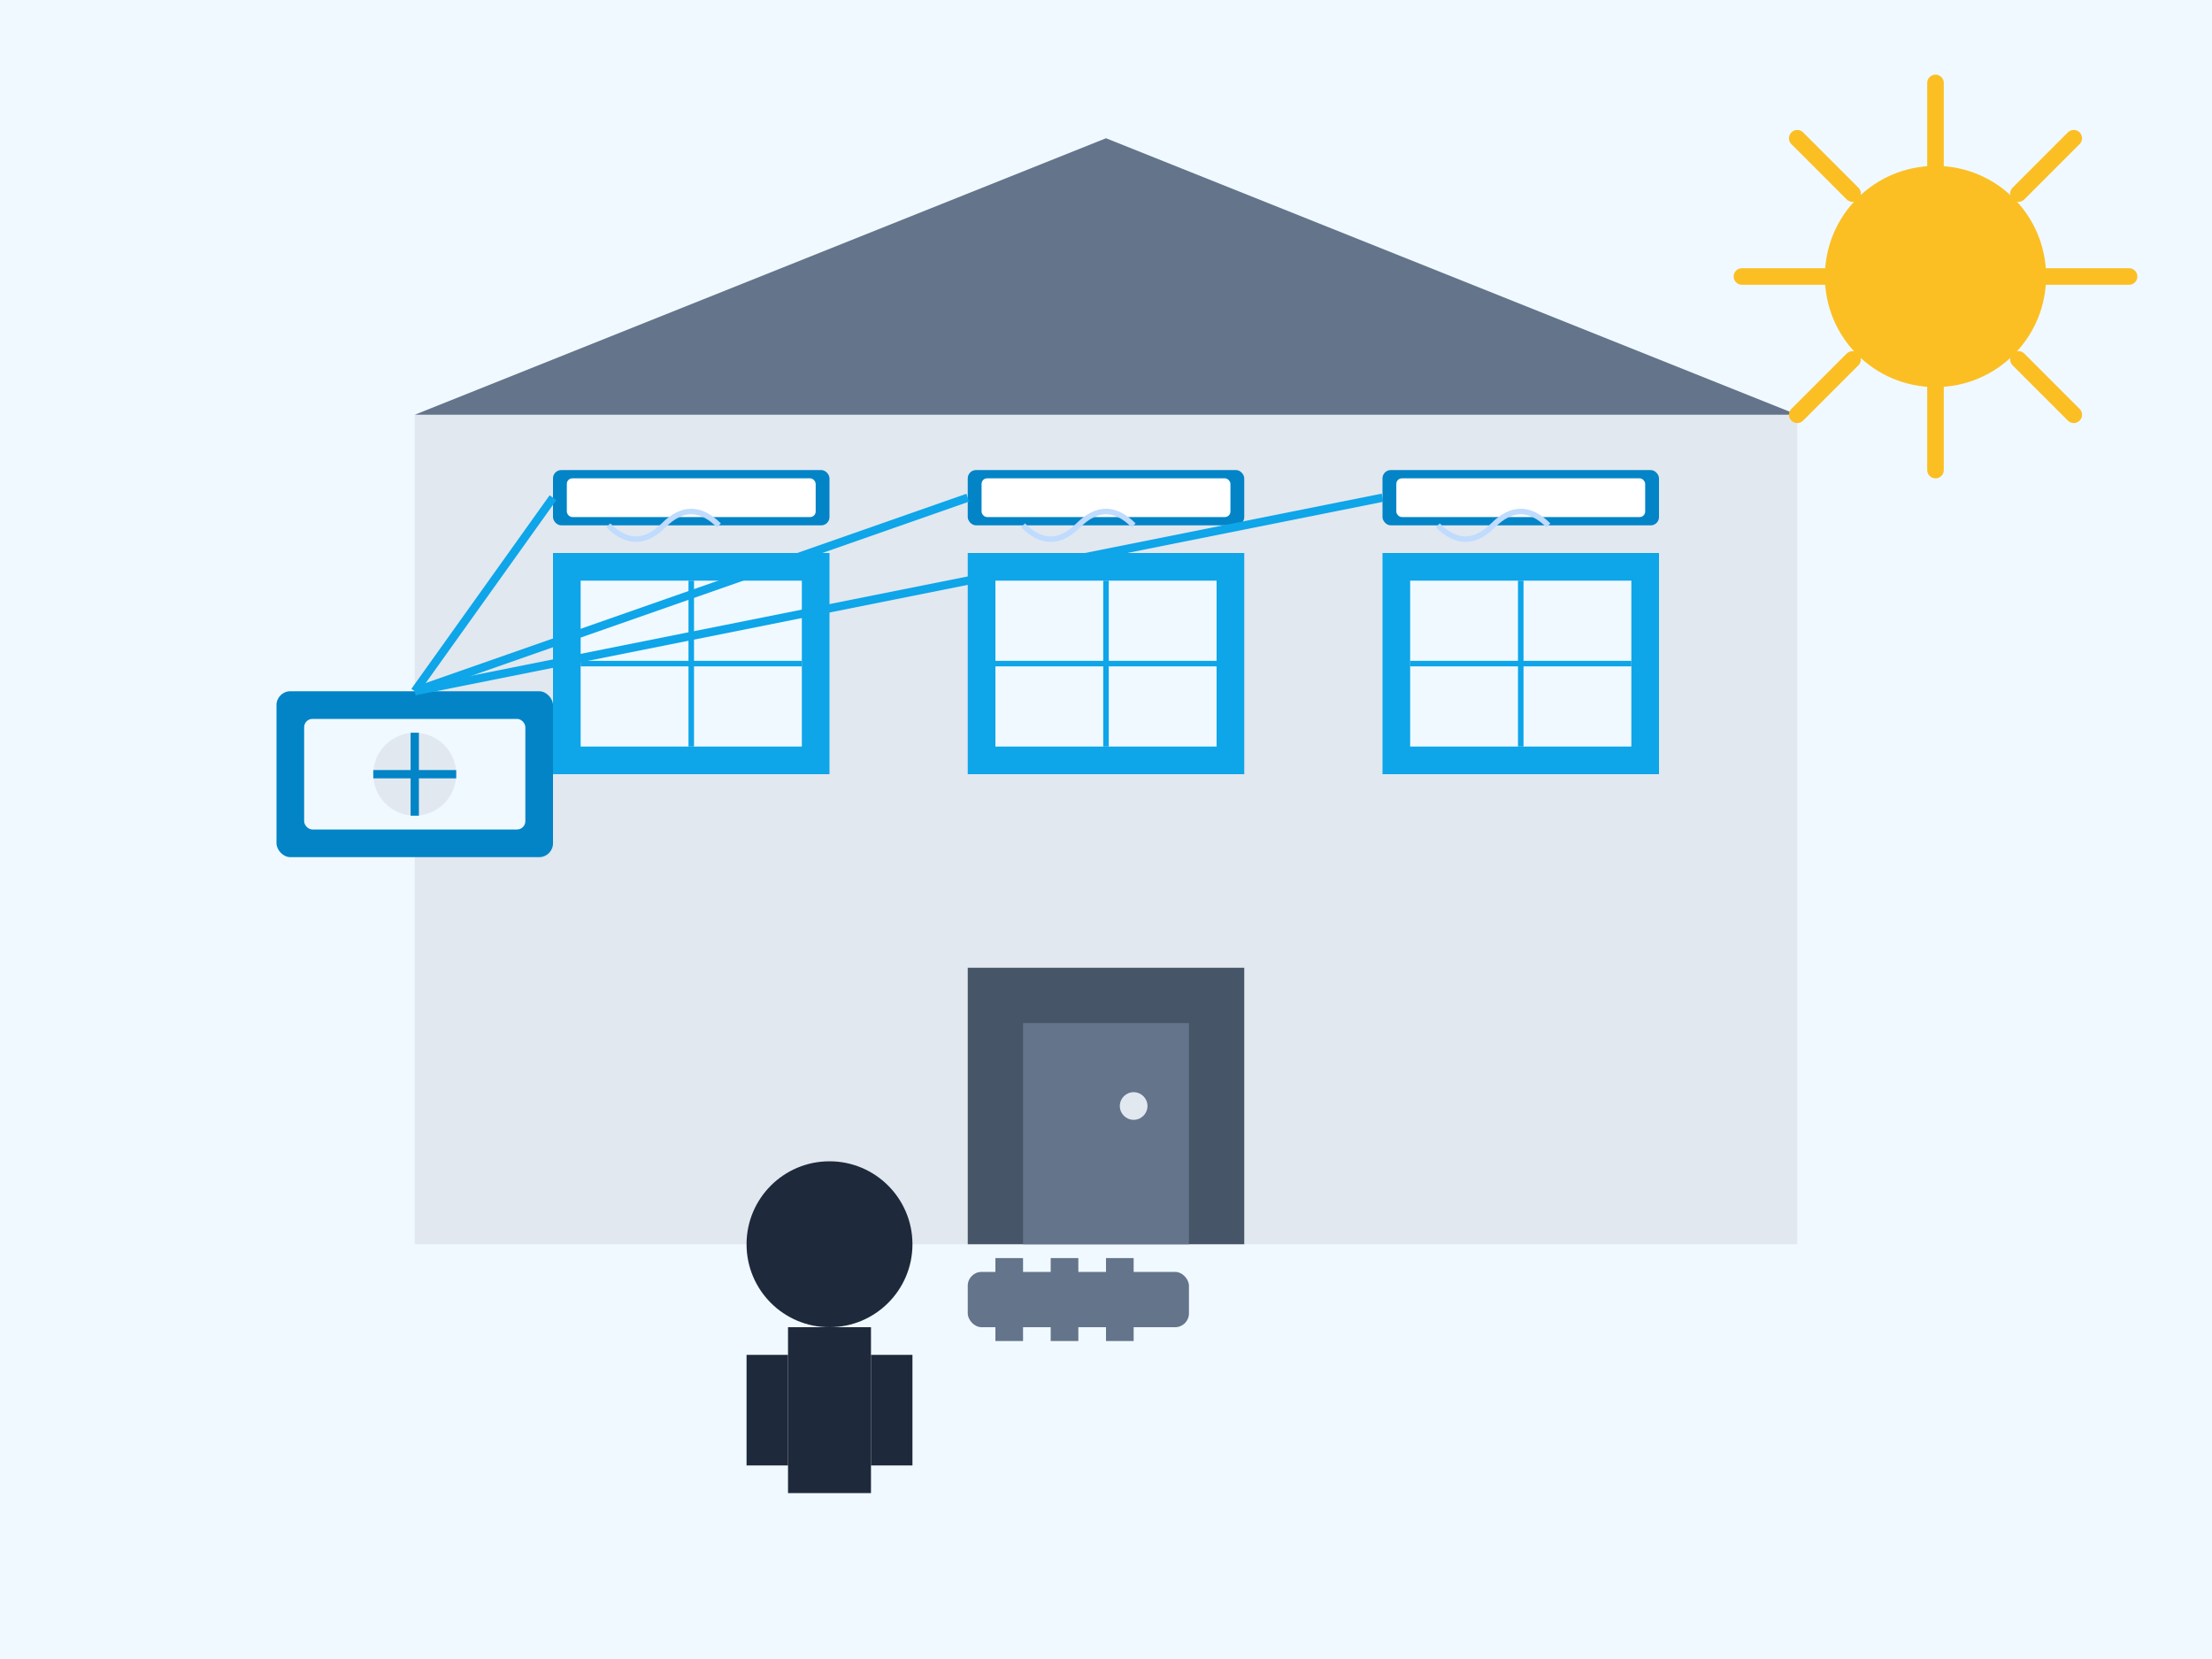
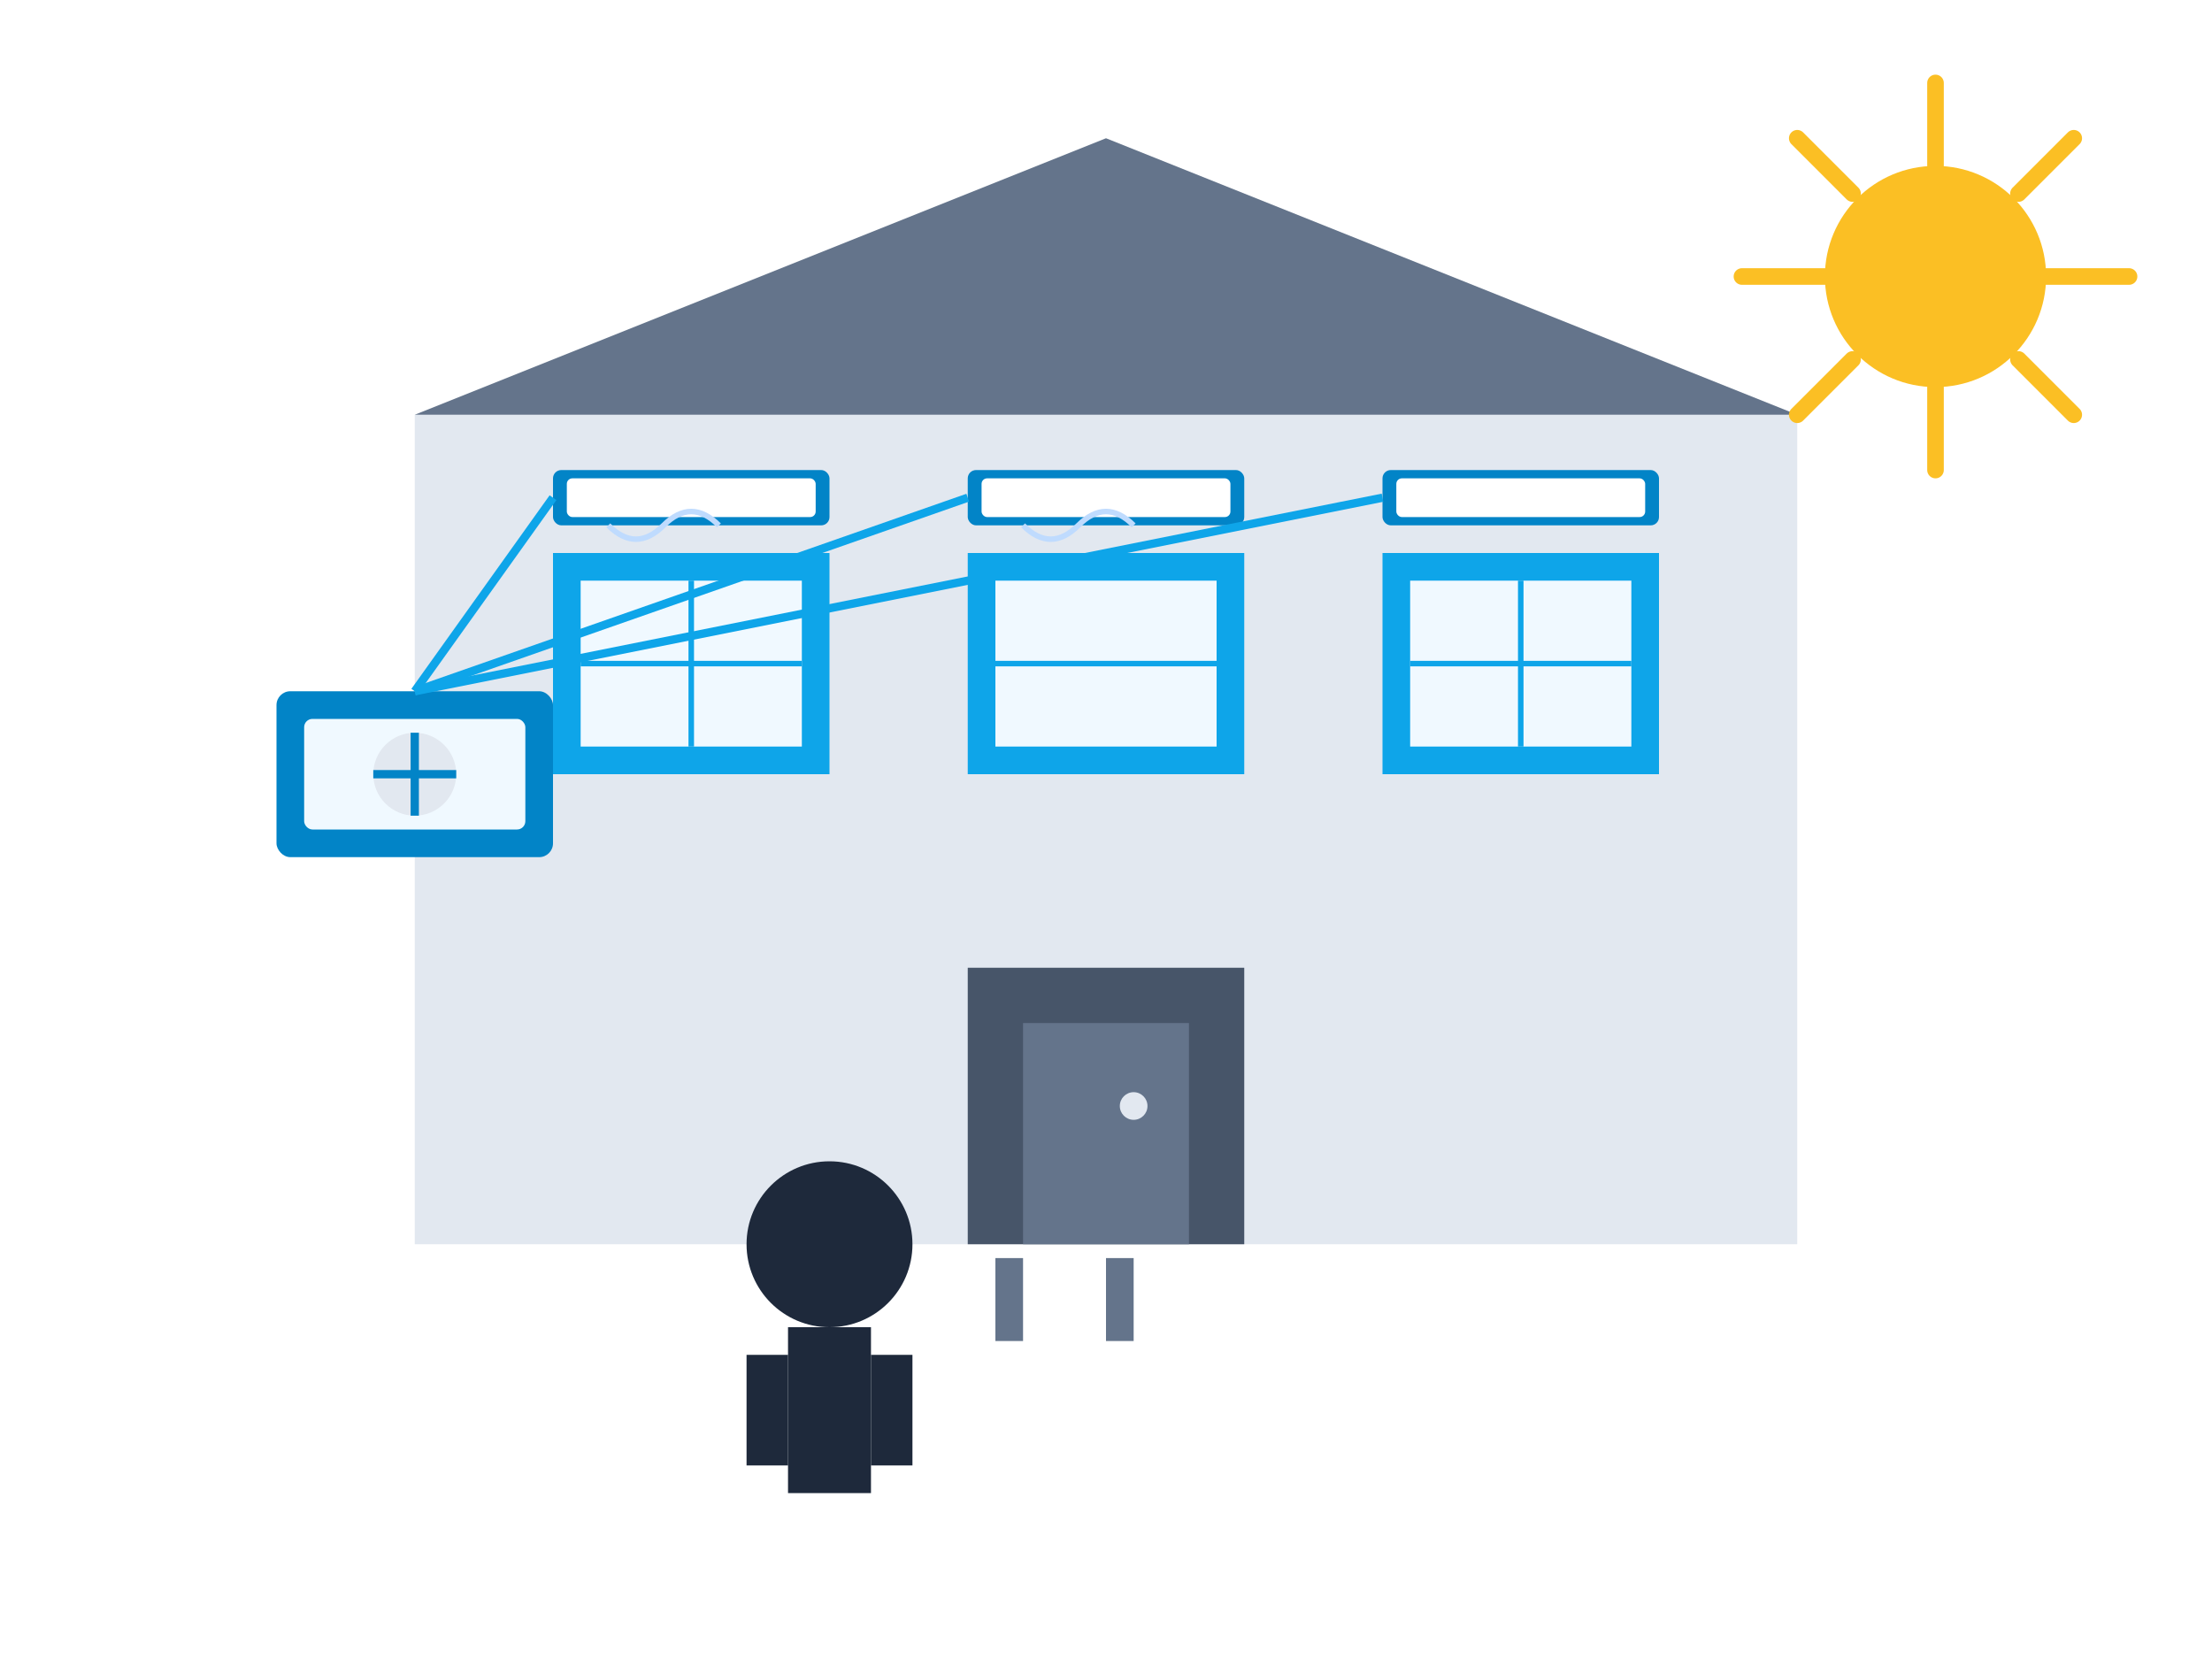
<svg xmlns="http://www.w3.org/2000/svg" viewBox="0 0 800 600">
-   <rect width="800" height="600" fill="#f0f9ff" />
  <rect x="150" y="150" width="500" height="300" fill="#e2e8f0" />
  <polygon points="150,150 400,50 650,150" fill="#64748b" />
  <rect x="200" y="200" width="100" height="80" fill="#0ea5e9" />
  <rect x="210" y="210" width="80" height="60" fill="#f0f9ff" />
  <path d="M250 210 L250 270" stroke="#0ea5e9" stroke-width="2" />
  <path d="M210 240 L290 240" stroke="#0ea5e9" stroke-width="2" />
  <rect x="350" y="200" width="100" height="80" fill="#0ea5e9" />
  <rect x="360" y="210" width="80" height="60" fill="#f0f9ff" />
-   <path d="M400 210 L400 270" stroke="#0ea5e9" stroke-width="2" />
  <path d="M360 240 L440 240" stroke="#0ea5e9" stroke-width="2" />
  <rect x="500" y="200" width="100" height="80" fill="#0ea5e9" />
  <rect x="510" y="210" width="80" height="60" fill="#f0f9ff" />
  <path d="M550 210 L550 270" stroke="#0ea5e9" stroke-width="2" />
  <path d="M510 240 L590 240" stroke="#0ea5e9" stroke-width="2" />
  <rect x="350" y="350" width="100" height="100" fill="#475569" />
  <rect x="370" y="370" width="60" height="80" fill="#64748b" />
  <circle cx="410" cy="400" r="5" fill="#e2e8f0" />
  <rect x="100" y="250" width="100" height="60" rx="5" fill="#0284c7" />
  <rect x="110" y="260" width="80" height="40" rx="3" fill="#f0f9ff" />
  <circle cx="150" cy="280" r="15" fill="#e2e8f0" />
  <path d="M135 280 L165 280 M150 265 L150 295" stroke="#0284c7" stroke-width="3" />
  <rect x="200" y="170" width="100" height="20" rx="3" fill="#0284c7" />
  <rect x="205" y="173" width="90" height="14" rx="2" fill="white" />
  <rect x="350" y="170" width="100" height="20" rx="3" fill="#0284c7" />
  <rect x="355" y="173" width="90" height="14" rx="2" fill="white" />
  <rect x="500" y="170" width="100" height="20" rx="3" fill="#0284c7" />
  <rect x="505" y="173" width="90" height="14" rx="2" fill="white" />
  <path d="M200 180 L150 250" stroke="#0ea5e9" stroke-width="3" fill="none" />
  <path d="M350 180 L150 250" stroke="#0ea5e9" stroke-width="3" fill="none" />
  <path d="M500 180 L150 250" stroke="#0ea5e9" stroke-width="3" fill="none" />
  <path d="M220 190 Q230 200, 240 190 Q250 180, 260 190" stroke="#bfdbfe" stroke-width="2" fill="none" />
  <path d="M370 190 Q380 200, 390 190 Q400 180, 410 190" stroke="#bfdbfe" stroke-width="2" fill="none" />
-   <path d="M520 190 Q530 200, 540 190 Q550 180, 560 190" stroke="#bfdbfe" stroke-width="2" fill="none" />
  <circle cx="700" cy="100" r="40" fill="#fbbf24" />
  <path d="M700 30 L700 60" stroke="#fbbf24" stroke-width="6" stroke-linecap="round" />
  <path d="M700 140 L700 170" stroke="#fbbf24" stroke-width="6" stroke-linecap="round" />
  <path d="M630 100 L660 100" stroke="#fbbf24" stroke-width="6" stroke-linecap="round" />
  <path d="M740 100 L770 100" stroke="#fbbf24" stroke-width="6" stroke-linecap="round" />
  <path d="M650 50 L670 70" stroke="#fbbf24" stroke-width="6" stroke-linecap="round" />
  <path d="M730 130 L750 150" stroke="#fbbf24" stroke-width="6" stroke-linecap="round" />
  <path d="M650 150 L670 130" stroke="#fbbf24" stroke-width="6" stroke-linecap="round" />
  <path d="M730 70 L750 50" stroke="#fbbf24" stroke-width="6" stroke-linecap="round" />
  <circle cx="300" cy="450" r="30" fill="#1e293b" />
  <rect x="285" y="480" width="30" height="60" fill="#1e293b" />
  <rect x="270" y="490" width="15" height="40" fill="#1e293b" />
  <rect x="315" y="490" width="15" height="40" fill="#1e293b" />
-   <rect x="350" y="460" width="80" height="20" rx="5" fill="#64748b" />
  <rect x="360" y="455" width="10" height="30" fill="#64748b" />
-   <rect x="380" y="455" width="10" height="30" fill="#64748b" />
  <rect x="400" y="455" width="10" height="30" fill="#64748b" />
</svg>